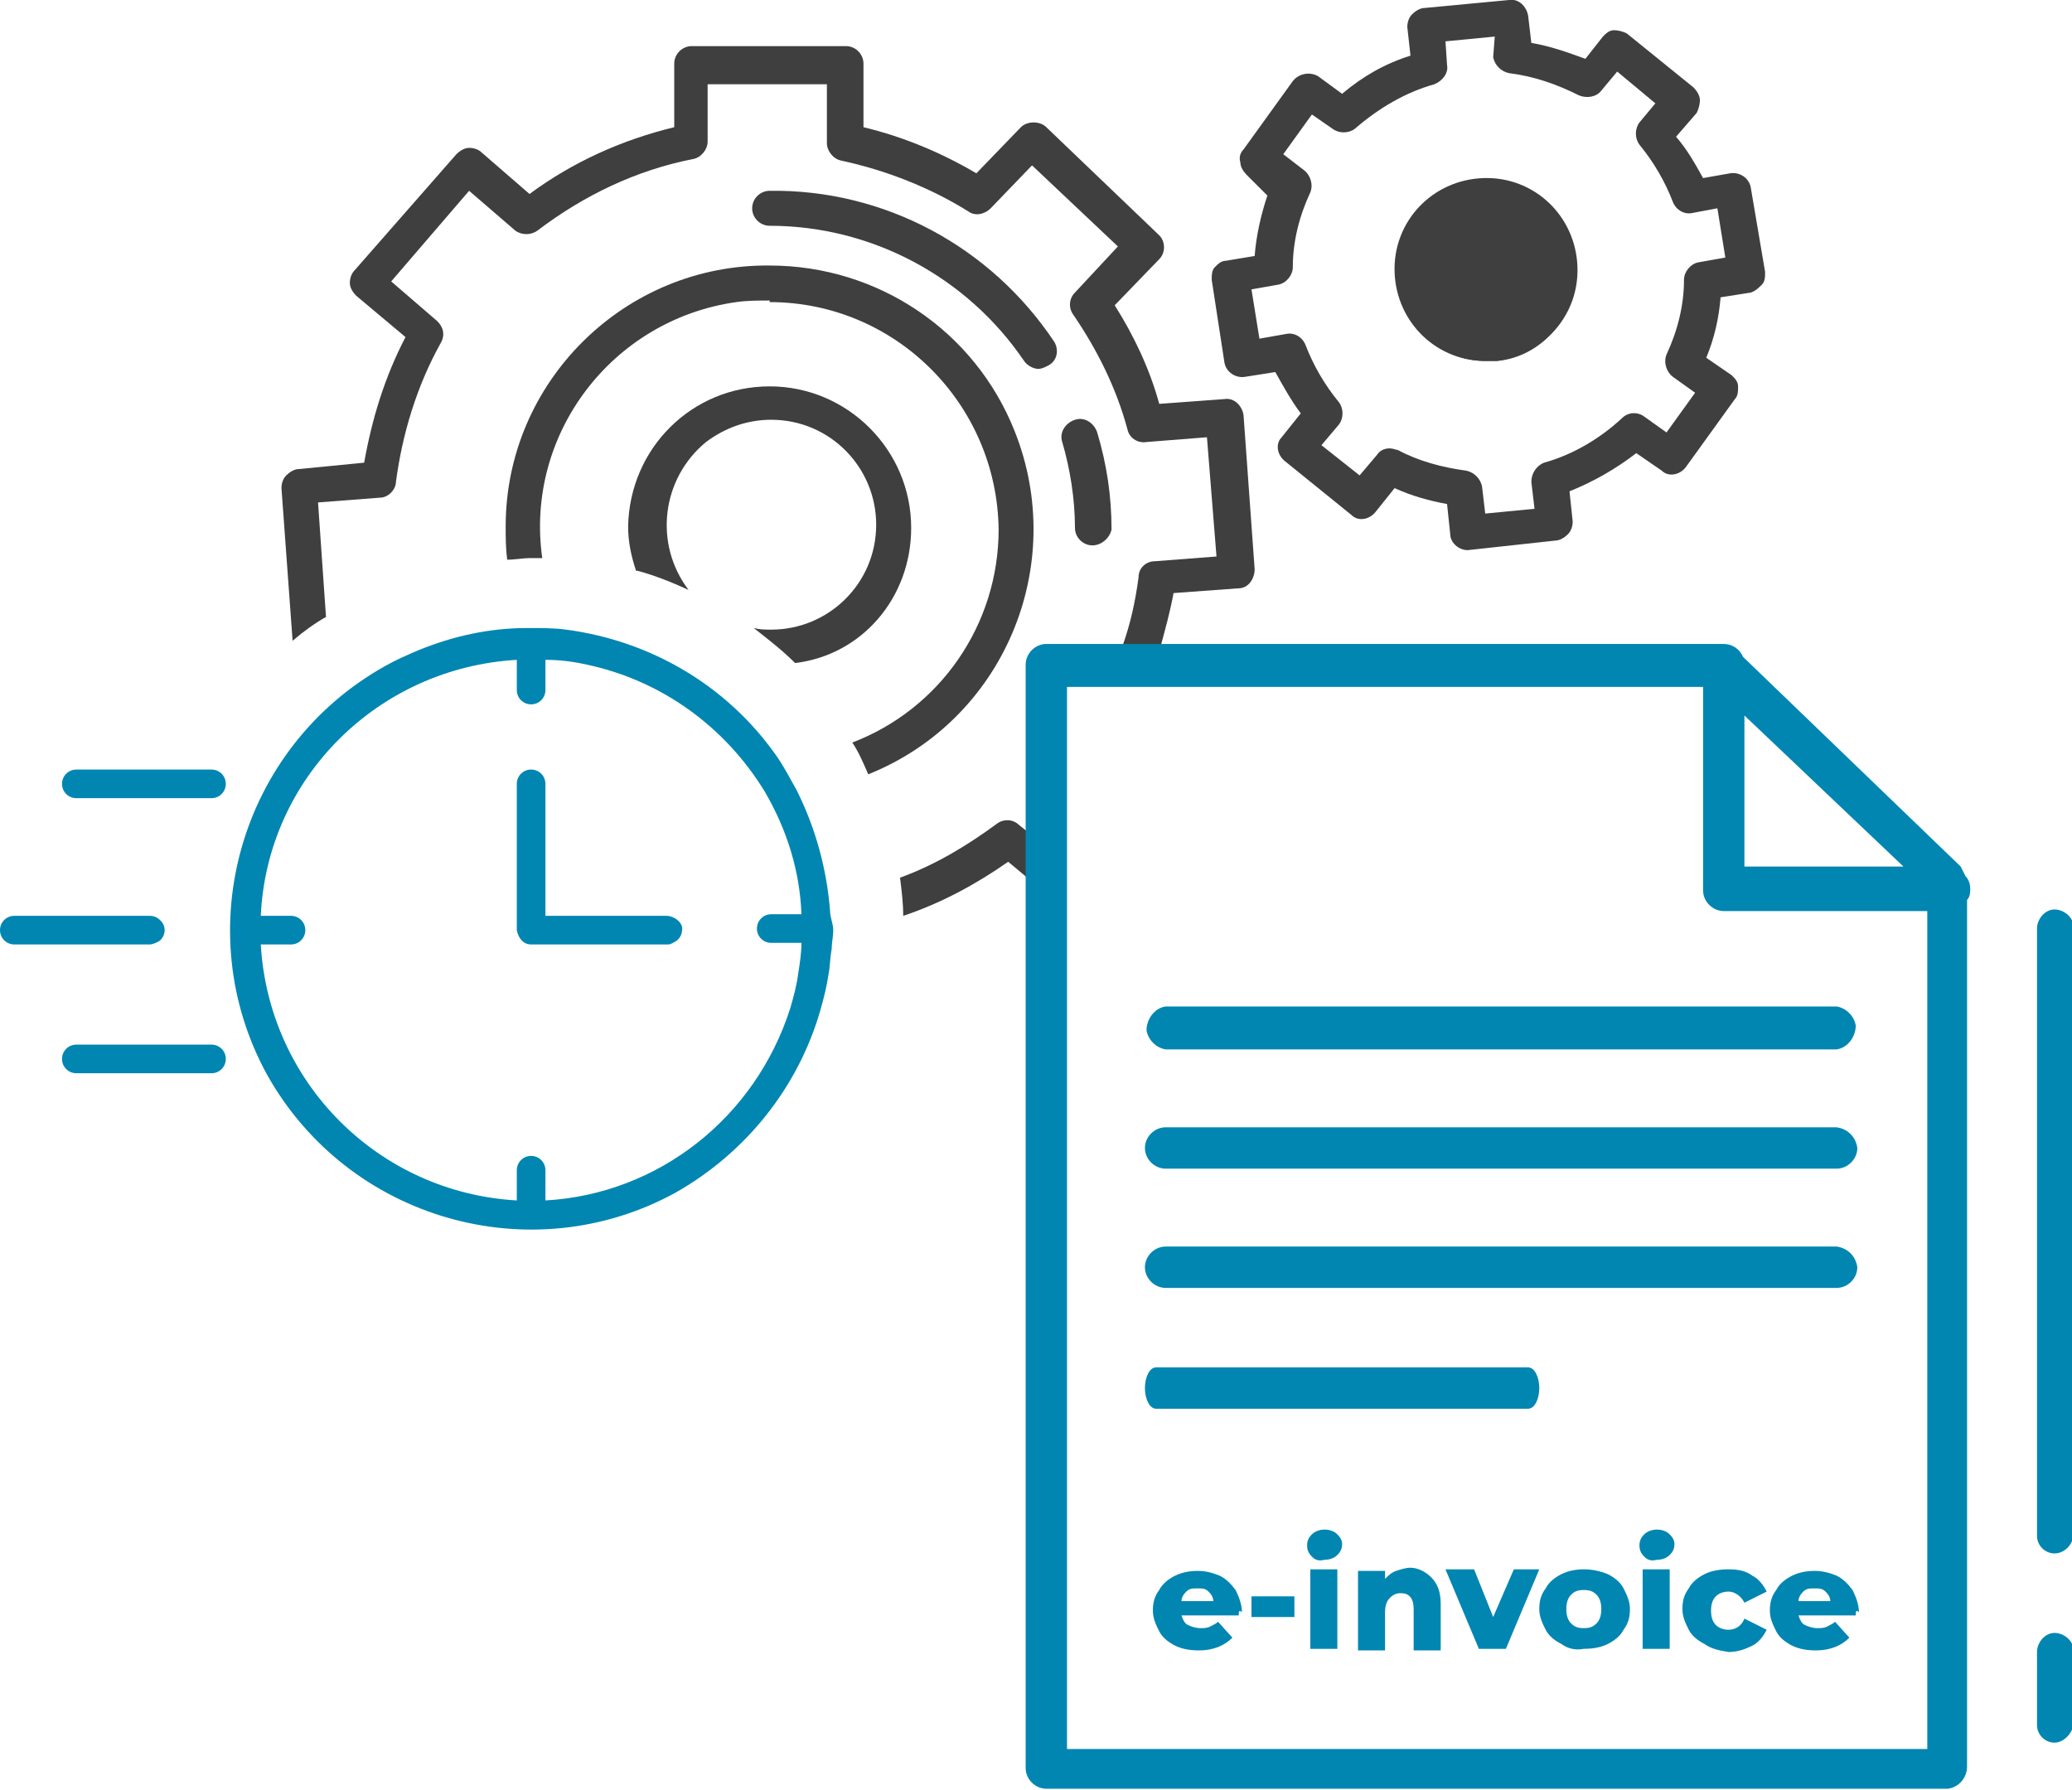
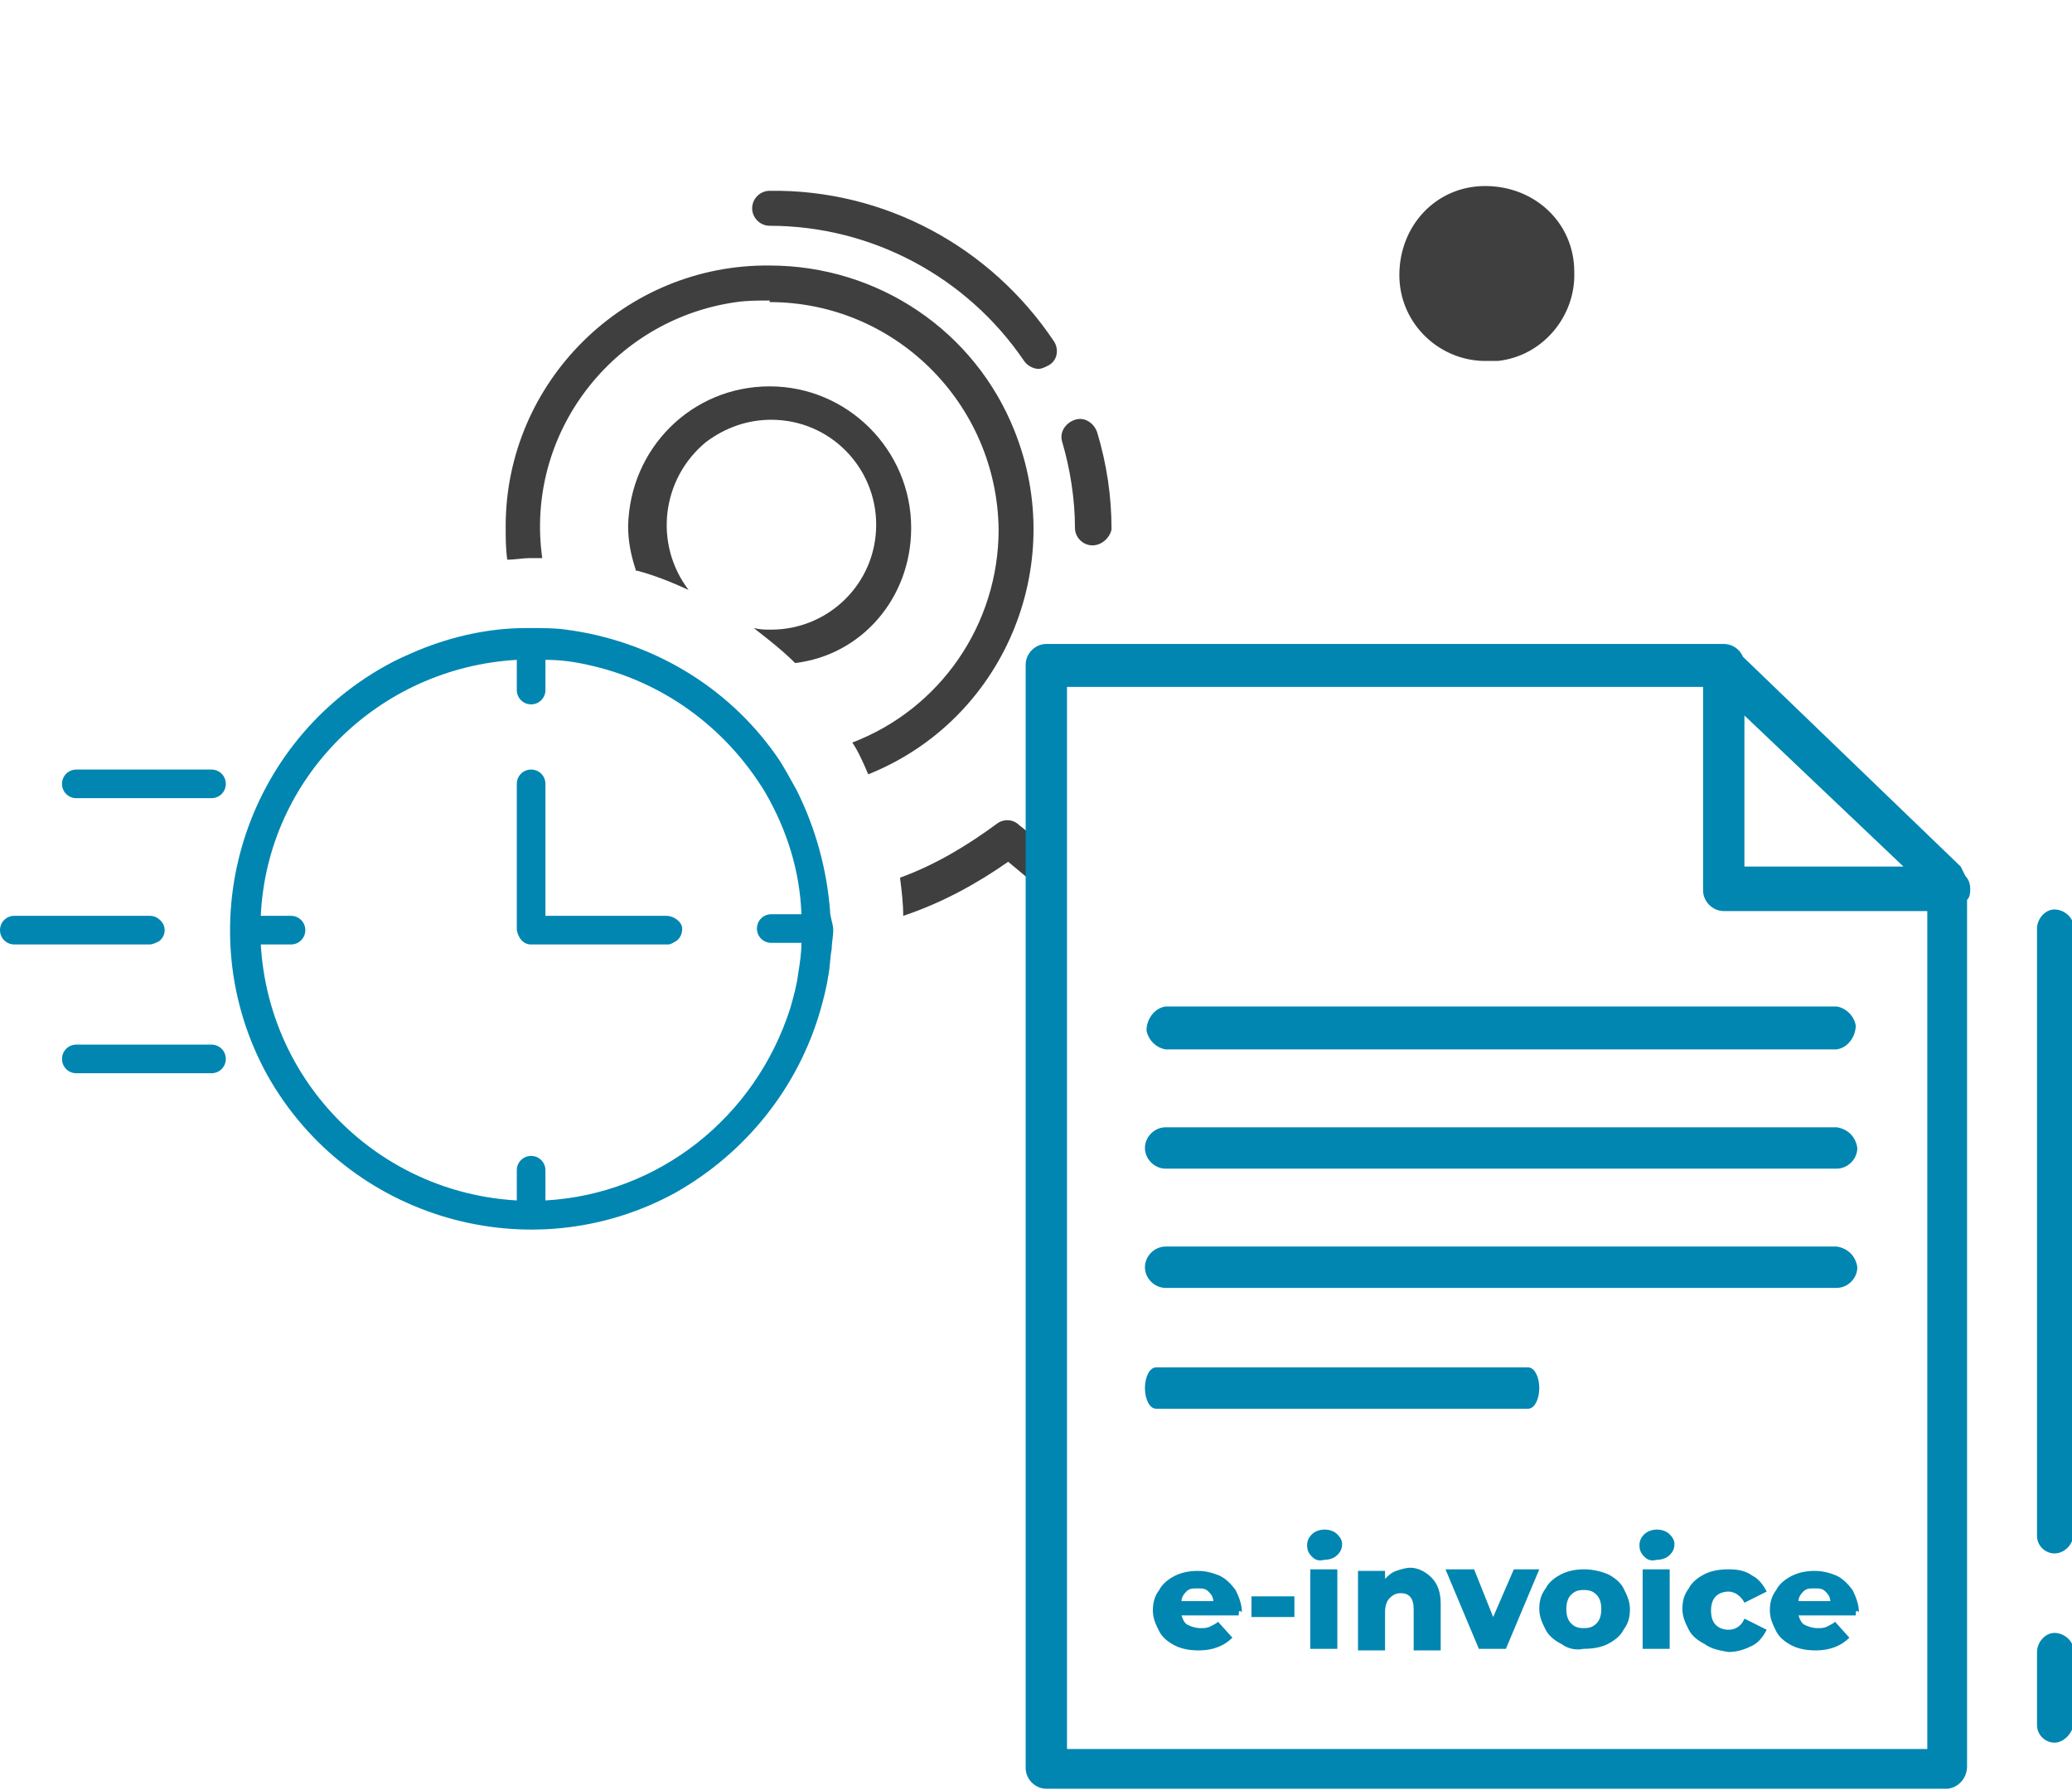
<svg xmlns="http://www.w3.org/2000/svg" xmlns:xlink="http://www.w3.org/1999/xlink" id="Warstwa_1" x="0px" y="0px" viewBox="0 0 130.3 112.6" style="enable-background:new 0 0 130.3 112.6;" xml:space="preserve">
  <style type="text/css">	.st0{clip-path:url(#SVGID_00000153673171363910791210000005644799525172951424_);}	.st1{fill:#3F3F40;}	.st2{fill:#0086B1;}</style>
  <g id="Group_1054" transform="translate(0 0)">
    <g>
      <defs>
        <rect id="SVGID_1_" y="0" width="130.3" height="112.6" />
      </defs>
      <clipPath id="SVGID_00000052091337366037764000000003392861227952607881_">
        <use xlink:href="#SVGID_1_" style="overflow:visible;" />
      </clipPath>
      <g id="Group_1053" transform="translate(0 0)" style="clip-path:url(#SVGID_00000052091337366037764000000003392861227952607881_);">
        <path id="Path_1043" class="st1" d="M68.7,34.3c-0.6,0-1.1-0.5-1.1-1.1c0,0,0,0,0,0c0-1.8-0.3-3.7-0.8-5.4    c-0.2-0.6,0.2-1.2,0.8-1.4c0.6-0.2,1.2,0.2,1.4,0.8c0.6,2,0.9,4,0.9,6.1C69.8,33.8,69.3,34.3,68.7,34.3L68.7,34.3" />
-         <path id="Path_1044" class="st1" d="M92.3,34.6c-0.6,0-1.1-0.5-1.1-1l-0.2-1.9c-1.1-0.2-2.2-0.5-3.3-1l-1.2,1.5    c-0.4,0.5-1.1,0.6-1.5,0.2c0,0,0,0,0,0l0,0l-4.2-3.4c-0.5-0.4-0.6-1.1-0.2-1.5c0,0,0,0,0,0l0,0l1.2-1.5c-0.6-0.8-1.1-1.7-1.6-2.6    l-1.9,0.3c-0.6,0.1-1.2-0.3-1.3-0.9c0,0,0,0,0,0l0,0l-0.8-5.2c0-0.3,0-0.6,0.2-0.8c0.2-0.2,0.4-0.4,0.7-0.4l1.8-0.3    c0.1-1.3,0.4-2.6,0.8-3.8L78.4,11c-0.2-0.2-0.4-0.5-0.4-0.8c-0.1-0.3,0-0.6,0.2-0.8l3.1-4.3c0.4-0.5,1.1-0.6,1.6-0.3l0,0l1.5,1.1    c1.3-1.1,2.7-1.9,4.3-2.4l-0.2-1.8c0-0.3,0.1-0.6,0.3-0.8c0.2-0.2,0.5-0.4,0.8-0.4L94.9,0c0.6-0.1,1.1,0.4,1.2,1v0l0.2,1.7    c1.2,0.2,2.3,0.6,3.4,1l1.1-1.4c0.2-0.2,0.4-0.4,0.7-0.4c0.3,0,0.6,0.1,0.8,0.2l4.2,3.4c0.2,0.2,0.4,0.5,0.4,0.8    c0,0.3-0.1,0.6-0.2,0.8l-1.3,1.5c0.7,0.8,1.2,1.7,1.7,2.6l1.7-0.3c0.6-0.1,1.2,0.3,1.3,0.9c0,0,0,0,0,0l0.9,5.3    c0,0.3,0,0.6-0.2,0.8c-0.2,0.2-0.4,0.4-0.7,0.5l-1.9,0.3c-0.1,1.3-0.4,2.6-0.9,3.8l1.6,1.1c0.2,0.2,0.4,0.4,0.4,0.7    c0,0.3,0,0.6-0.2,0.8l-3.1,4.3c-0.4,0.5-1.1,0.6-1.5,0.2l0,0l-1.6-1.1c-1.3,1-2.7,1.8-4.2,2.4l0.2,1.9c0,0.3-0.1,0.6-0.3,0.8    c-0.2,0.2-0.5,0.4-0.8,0.4L92.3,34.6L92.3,34.6z M87.4,28.2c0.2,0,0.4,0.1,0.5,0.1c1.3,0.7,2.8,1.1,4.3,1.3c0.5,0.1,0.9,0.5,1,1    l0.2,1.7l3.1-0.3l-0.2-1.7c0-0.5,0.3-1,0.8-1.2c1.8-0.5,3.5-1.5,4.9-2.8c0.4-0.4,1-0.4,1.4-0.1l1.4,1l1.8-2.5l-1.4-1    c-0.4-0.3-0.6-0.9-0.4-1.4c0.7-1.5,1.1-3.1,1.1-4.7c0-0.5,0.4-1,0.9-1.1l1.7-0.3l-0.5-3.1l-1.6,0.3c-0.5,0.1-1-0.2-1.2-0.7    c-0.5-1.3-1.2-2.5-2.1-3.6c-0.3-0.4-0.3-1,0-1.4l1-1.2l-2.4-2l-1,1.2c-0.3,0.4-0.9,0.5-1.4,0.3c-1.4-0.7-2.8-1.2-4.4-1.4    c-0.5-0.1-0.9-0.5-1-1L94,2.3l-3.1,0.3L91,4.1c0.1,0.5-0.3,1-0.8,1.2c-1.8,0.5-3.5,1.5-5,2.8c-0.4,0.3-1,0.3-1.4,0l-1.3-0.9    l-1.8,2.5l1.3,1c0.4,0.3,0.6,0.9,0.4,1.4c-0.7,1.5-1.1,3.1-1.1,4.7c0,0.5-0.4,1-0.9,1.1l-1.7,0.3l0.5,3.1l1.7-0.3    c0.5-0.1,1,0.2,1.2,0.7c0.5,1.3,1.2,2.5,2.1,3.6c0.3,0.4,0.3,1,0,1.4l-1.1,1.3l2.4,1.9l1.1-1.3C86.8,28.3,87.1,28.2,87.4,28.2     M93.6,22.7c-3.2,0.1-5.8-2.4-5.9-5.6s2.4-5.8,5.6-5.9s5.8,2.4,5.9,5.6c0.1,3-2.1,5.5-5.1,5.9L93.6,22.7z M93.6,14.1h-0.2    c-0.8,0.1-1.6,0.5-2.1,1.1c-1.1,1.3-1,3.3,0.4,4.4c1.3,1.1,3.3,1,4.4-0.4c1.1-1.3,1-3.3-0.4-4.4C95.2,14.4,94.4,14.1,93.6,14.1    L93.6,14.1z" />
        <path id="Path_1045" class="st1" d="M93.6,22.7c-3,0.1-5.6-2.3-5.6-5.4s2.3-5.6,5.4-5.6s5.6,2.3,5.6,5.4c0.1,2.8-2,5.3-4.8,5.6h0    L93.6,22.7z" />
        <path id="Path_1046" class="st2" d="M129.2,97.7c-0.6,0-1.1-0.5-1.1-1.1c0,0,0,0,0,0V58.4c0-0.6,0.5-1.2,1.1-1.2    c0.6,0,1.2,0.5,1.2,1.1c0,0,0,0,0,0.1v38.2C130.3,97.2,129.8,97.7,129.2,97.7" />
        <path id="Path_1047" class="st2" d="M129.2,109.6c-0.6,0-1.1-0.5-1.1-1.1c0,0,0,0,0,0v-4.6c0-0.6,0.5-1.2,1.1-1.2    c0.6,0,1.2,0.5,1.2,1.1c0,0,0,0,0,0.1v4.6C130.3,109,129.8,109.6,129.2,109.6C129.2,109.6,129.2,109.6,129.2,109.6" />
        <path id="Path_1048" class="st2" d="M52.2,57.3c-0.2-2.6-0.9-5.2-2.1-7.6c-0.4-0.7-0.8-1.5-1.3-2.2c-3.1-4.4-7.9-7.2-13.2-7.9    c-0.7-0.1-1.5-0.1-2.2-0.1c-0.1,0-0.2,0-0.3,0c-2.3,0-4.6,0.5-6.8,1.4c-0.7,0.3-1.4,0.6-2.1,1c-9.1,5.1-12.4,16.6-7.4,25.7    c5.1,9.1,16.6,12.4,25.7,7.4c4.4-2.5,7.7-6.6,9.1-11.5c0.2-0.7,0.4-1.5,0.5-2.2c0.1-0.5,0.1-1.1,0.2-1.6c0-0.4,0.1-0.8,0.1-1.2    S52.2,57.7,52.2,57.3 M34.3,75.5v-1.9c0-0.5-0.4-0.9-0.9-0.9s-0.9,0.4-0.9,0.9l0,0v1.9c-8.7-0.5-15.6-7.4-16.1-16.1h1.9    c0.5,0,0.9-0.4,0.9-0.9c0-0.5-0.4-0.9-0.9-0.9h-1.9c0.4-8.7,7.4-15.6,16.1-16.1v1.9c0,0.5,0.4,0.9,0.9,0.9c0.5,0,0.9-0.4,0.9-0.9    v-1.9c0.9,0,1.7,0.1,2.6,0.3c4.7,1,8.7,3.9,11.2,8c1.4,2.4,2.2,5,2.3,7.7h-1.9c-0.5,0-0.9,0.4-0.9,0.9c0,0.5,0.4,0.9,0.9,0.9l0,0    h1.9c0,0.6-0.1,1.3-0.2,1.9c-0.1,0.8-0.3,1.5-0.5,2.2C47.5,70.3,41.4,75.1,34.3,75.5" />
        <path id="Path_1049" class="st2" d="M41.9,57.6h-7.6v-8.3c0-0.5-0.4-0.9-0.9-0.9c-0.5,0-0.9,0.4-0.9,0.9l0,0v9.2    c0.1,0.5,0.4,0.9,0.9,0.9h8.6c0.2,0,0.3-0.1,0.5-0.2c0.3-0.2,0.4-0.5,0.4-0.8C42.9,58,42.4,57.6,41.9,57.6" />
        <path id="Path_1050" class="st2" d="M13.3,48.4H4.8c-0.5,0-0.9,0.4-0.9,0.9s0.4,0.9,0.9,0.9h8.5c0.5,0,0.9-0.4,0.9-0.9    C14.2,48.8,13.8,48.4,13.3,48.4" />
        <path id="Path_1051" class="st2" d="M10,59.2c0.4-0.3,0.5-0.9,0.1-1.3c-0.2-0.2-0.4-0.3-0.7-0.3H0.9C0.4,57.6,0,58,0,58.5    c0,0.5,0.4,0.9,0.9,0.9h8.5C9.6,59.4,9.8,59.3,10,59.2" />
        <path id="Path_1052" class="st2" d="M13.3,65.7H4.8c-0.5,0-0.9,0.4-0.9,0.9s0.4,0.9,0.9,0.9h8.5c0.5,0,0.9-0.4,0.9-0.9    S13.8,65.7,13.3,65.7" />
-         <path id="Path_1053" class="st1" d="M73.8,37.3l4.1-0.3h0c0.6,0,1-0.6,1-1.2l-0.7-9.7c-0.1-0.6-0.6-1.1-1.2-1l-4.1,0.3    c-0.6-2.2-1.6-4.3-2.8-6.2l2.8-2.9l0,0c0.4-0.4,0.4-1.1,0-1.5L65.8,8c-0.2-0.2-0.5-0.3-0.8-0.3c-0.3,0-0.6,0.1-0.8,0.3l-2.8,2.9    c-2.2-1.3-4.6-2.3-7.1-2.9v-4c0-0.6-0.5-1.1-1.1-1.1l0,0h-9.7c-0.6,0-1.1,0.5-1.1,1.1l0,0v4c-3.3,0.8-6.4,2.2-9.1,4.2l-3-2.6    c-0.2-0.2-0.5-0.3-0.8-0.3c-0.3,0-0.6,0.2-0.8,0.4l-6.4,7.3c-0.2,0.2-0.3,0.5-0.3,0.8c0,0.3,0.2,0.6,0.4,0.8l3.1,2.6    c-1.3,2.5-2.1,5.1-2.6,7.9l-4.1,0.4c-0.3,0-0.6,0.2-0.8,0.4c-0.2,0.2-0.3,0.5-0.3,0.8l0.7,9.6c0.7-0.6,1.4-1.1,2.1-1.5l-0.5-7.2    l3.9-0.3c0.5,0,1-0.5,1-1c0.4-3,1.3-6,2.8-8.7c0.3-0.5,0.2-1-0.2-1.4l-2.9-2.5l4.9-5.7l2.9,2.5c0.4,0.3,1,0.3,1.4,0    c2.9-2.2,6.2-3.8,9.8-4.5c0.5-0.1,0.9-0.6,0.9-1.1V5.3h7.5V9c0,0.5,0.4,1,0.9,1.1c2.8,0.6,5.6,1.7,8,3.2c0.4,0.3,1,0.2,1.4-0.2    l2.6-2.7l5.4,5.1l-2.7,2.9c-0.4,0.4-0.4,1-0.1,1.4c1.5,2.2,2.7,4.6,3.4,7.2c0.1,0.5,0.6,0.9,1.2,0.8l3.8-0.3l0.6,7.5l-3.9,0.3    c-0.5,0-1,0.4-1,1c-0.2,1.5-0.5,2.9-1,4.3H73C73.3,39.5,73.6,38.4,73.8,37.3" />
        <path id="Path_1054" class="st1" d="M66.3,21.5c-4-6-10.7-9.6-17.9-9.5c-0.6,0-1.1,0.5-1.1,1.1c0,0.6,0.5,1.1,1.1,1.1    c6.4,0,12.4,3.2,16,8.5c0.2,0.3,0.6,0.5,0.9,0.5c0.2,0,0.4-0.1,0.6-0.2C66.5,22.7,66.6,22,66.3,21.5" />
        <path id="Path_1055" class="st1" d="M57.3,33.2c0-4.9-4-8.9-8.9-8.9c0,0,0,0,0,0h0h0c-4.9,0-8.8,3.9-8.9,8.8c0,1,0.2,1.9,0.5,2.8    c0,0,0.1,0,0.1,0c1.1,0.3,2.1,0.7,3.2,1.2c-2.2-2.9-1.7-7,1.1-9.3c1.2-0.9,2.6-1.4,4.1-1.4h-0.1h0.1c3.7,0,6.6,3,6.6,6.6    c0,3.7-3,6.6-6.6,6.6c-0.4,0-0.7,0-1.1-0.1c0.9,0.7,1.8,1.4,2.6,2.2l0,0C54.2,41.2,57.3,37.6,57.3,33.2" />
        <path id="Path_1056" class="st1" d="M48.4,16.7c-9.1-0.1-16.6,7.3-16.6,16.4c0,0.7,0,1.4,0.1,2.1c0.5,0,1-0.1,1.4-0.1    c0.3,0,0.5,0,0.8,0c-1.1-7.8,4.4-15,12.2-16.1c0.7-0.1,1.4-0.1,2.1-0.1v0.1c7.9,0,14.3,6.4,14.4,14.3c0,6-3.7,11.3-9.2,13.4    c0.4,0.6,0.7,1.3,1,2c8.5-3.4,12.6-13.1,9.2-21.6C61.3,20.8,55.2,16.7,48.4,16.7" />
        <path id="Path_1057" class="st1" d="M62.7,51.8c-1.9,1.4-3.9,2.6-6.1,3.4c0.1,0.8,0.2,1.6,0.2,2.4c2.4-0.8,4.6-2,6.6-3.4l1.2,1    v-2.9l-0.5-0.4C63.7,51.5,63.1,51.5,62.7,51.8" />
        <path id="Path_1058" class="st2" d="M123.9,55.9c0-0.3-0.1-0.6-0.3-0.8c-0.1-0.2-0.2-0.4-0.3-0.6l-13.7-13.2    c-0.2-0.5-0.7-0.8-1.2-0.8c0,0,0,0-0.1,0c0,0,0,0-0.1,0H65.8c-0.7,0-1.3,0.6-1.3,1.3v69.4c0,0.7,0.6,1.3,1.3,1.3c0,0,0,0,0,0    h56.7c0.7-0.1,1.2-0.7,1.2-1.4V56.6C123.9,56.4,123.9,56.1,123.9,55.9 M109.7,45l10,9.5h-10V45z M67.1,109.9V43.2h40V56    c0,0.7,0.6,1.3,1.3,1.3c0,0,0,0,0,0h12.8v52.7H67.1z" />
        <path id="Path_1059" class="st2" d="M115.5,70.9H73.3c-0.7,0-1.3,0.6-1.3,1.3c0,0.7,0.6,1.3,1.3,1.3h42.2c0.7,0,1.3-0.6,1.3-1.3    C116.7,71.5,116.2,71,115.5,70.9" />
        <path id="Path_1060" class="st2" d="M73.3,66h42.2c0.7-0.1,1.2-0.8,1.2-1.5c-0.1-0.6-0.6-1.1-1.2-1.2H73.3    c-0.7,0.1-1.2,0.8-1.2,1.5C72.2,65.4,72.7,65.9,73.3,66" />
        <path id="Path_1061" class="st2" d="M115.5,78.4H73.3c-0.7,0-1.3,0.6-1.3,1.3c0,0.7,0.6,1.3,1.3,1.3h42.2c0.7,0,1.3-0.6,1.3-1.3    C116.7,79,116.2,78.5,115.5,78.4" />
        <path id="Path_1062" class="st2" d="M96.1,86H72.7c-0.4,0-0.7,0.6-0.7,1.3s0.3,1.3,0.7,1.3h23.4c0.4,0,0.7-0.6,0.7-1.3    S96.5,86,96.1,86" />
      </g>
    </g>
  </g>
  <path class="st2" d="M77.9,101.6h-3.6c0.1,0.3,0.2,0.5,0.4,0.6c0.2,0.1,0.5,0.2,0.8,0.2c0.2,0,0.4,0,0.6-0.1 c0.2-0.1,0.4-0.2,0.5-0.3l0.9,1c-0.5,0.5-1.2,0.8-2.1,0.8c-0.6,0-1.1-0.1-1.5-0.3c-0.4-0.2-0.8-0.5-1-0.9c-0.2-0.4-0.4-0.8-0.4-1.3 c0-0.5,0.1-0.9,0.4-1.3c0.2-0.4,0.6-0.7,1-0.9c0.4-0.2,0.9-0.3,1.4-0.3c0.5,0,0.9,0.1,1.4,0.3c0.4,0.2,0.7,0.5,1,0.9 c0.2,0.4,0.4,0.9,0.4,1.4C77.9,101.2,77.9,101.4,77.9,101.6z M74.6,100.1c-0.2,0.2-0.3,0.4-0.3,0.6h2c0-0.3-0.2-0.5-0.3-0.6 c-0.2-0.2-0.4-0.2-0.7-0.2C75,99.9,74.8,99.9,74.6,100.1z" />
  <path class="st2" d="M78.7,100.4h2.7v1.3h-2.7V100.4z" />
  <path class="st2" d="M82.5,97.9c-0.2-0.2-0.3-0.4-0.3-0.7c0-0.3,0.1-0.5,0.3-0.7c0.2-0.2,0.5-0.3,0.8-0.3c0.3,0,0.6,0.1,0.8,0.3 c0.2,0.2,0.3,0.4,0.3,0.6c0,0.3-0.1,0.5-0.3,0.7c-0.2,0.2-0.5,0.3-0.8,0.3C82.9,98.2,82.7,98.1,82.5,97.9z M82.4,98.7h1.7v5h-1.7 V98.7z" />
  <path class="st2" d="M90,99.2c0.4,0.4,0.6,0.9,0.6,1.7v2.9h-1.7v-2.6c0-0.7-0.3-1-0.8-1c-0.3,0-0.5,0.1-0.7,0.3 c-0.2,0.2-0.3,0.5-0.3,0.9v2.4h-1.7v-5h1.7v0.5c0.2-0.2,0.4-0.4,0.7-0.5c0.3-0.1,0.6-0.2,0.9-0.2C89.1,98.6,89.6,98.8,90,99.2z" />
  <path class="st2" d="M96.8,98.7l-2.1,5H93l-2.1-5h1.8l1.2,3l1.3-3H96.8z" />
  <path class="st2" d="M98.2,103.4c-0.4-0.2-0.8-0.5-1-0.9c-0.2-0.4-0.4-0.8-0.4-1.3c0-0.5,0.1-0.9,0.4-1.3c0.2-0.4,0.6-0.7,1-0.9 c0.4-0.2,0.9-0.3,1.4-0.3s1,0.1,1.5,0.3c0.4,0.2,0.8,0.5,1,0.9c0.2,0.4,0.4,0.8,0.4,1.3s-0.1,0.9-0.4,1.3c-0.2,0.4-0.6,0.7-1,0.9 c-0.4,0.2-0.9,0.3-1.5,0.3C99.1,103.8,98.6,103.7,98.2,103.4z M100.4,102.1c0.2-0.2,0.3-0.5,0.3-0.9c0-0.4-0.1-0.7-0.3-0.9 c-0.2-0.2-0.4-0.3-0.8-0.3s-0.6,0.1-0.8,0.3s-0.3,0.5-0.3,0.9c0,0.4,0.1,0.7,0.3,0.9c0.2,0.2,0.4,0.3,0.8,0.3 S100.2,102.3,100.4,102.1z" />
  <path class="st2" d="M103.4,97.9c-0.2-0.2-0.3-0.4-0.3-0.7c0-0.3,0.1-0.5,0.3-0.7c0.2-0.2,0.5-0.3,0.8-0.3c0.3,0,0.6,0.1,0.8,0.3 c0.2,0.2,0.3,0.4,0.3,0.6c0,0.3-0.1,0.5-0.3,0.7c-0.2,0.2-0.5,0.3-0.8,0.3C103.8,98.2,103.6,98.1,103.4,97.9z M103.3,98.7h1.7v5 h-1.7V98.7z" />
  <path class="st2" d="M107.2,103.4c-0.4-0.2-0.8-0.5-1-0.9c-0.2-0.4-0.4-0.8-0.4-1.3s0.1-0.9,0.4-1.3c0.2-0.4,0.6-0.7,1-0.9 c0.4-0.2,0.9-0.3,1.5-0.3c0.6,0,1.1,0.1,1.5,0.4c0.4,0.2,0.7,0.6,0.9,1l-1.4,0.7c-0.2-0.4-0.6-0.7-1-0.7c-0.3,0-0.6,0.1-0.8,0.3 c-0.2,0.2-0.3,0.5-0.3,0.9c0,0.4,0.1,0.7,0.3,0.9c0.2,0.2,0.5,0.3,0.8,0.3c0.4,0,0.8-0.2,1-0.7l1.4,0.7c-0.2,0.4-0.5,0.8-0.9,1 c-0.4,0.2-0.9,0.4-1.5,0.4C108.1,103.8,107.6,103.7,107.2,103.4z" />
  <path class="st2" d="M116.7,101.6h-3.6c0.1,0.3,0.2,0.5,0.4,0.6c0.2,0.1,0.5,0.2,0.8,0.2c0.2,0,0.4,0,0.6-0.1 c0.2-0.1,0.4-0.2,0.5-0.3l0.9,1c-0.5,0.5-1.2,0.8-2.1,0.8c-0.6,0-1.1-0.1-1.5-0.3c-0.4-0.2-0.8-0.5-1-0.9c-0.2-0.4-0.4-0.8-0.4-1.3 c0-0.5,0.1-0.9,0.4-1.3c0.2-0.4,0.6-0.7,1-0.9c0.4-0.2,0.9-0.3,1.4-0.3c0.5,0,0.9,0.1,1.4,0.3c0.4,0.2,0.7,0.5,1,0.9 c0.2,0.4,0.4,0.9,0.4,1.4C116.7,101.2,116.7,101.4,116.7,101.6z M113.4,100.1c-0.2,0.2-0.3,0.4-0.3,0.6h2c0-0.3-0.2-0.5-0.3-0.6 c-0.2-0.2-0.4-0.2-0.7-0.2C113.8,99.9,113.6,99.9,113.4,100.1z" />
</svg>